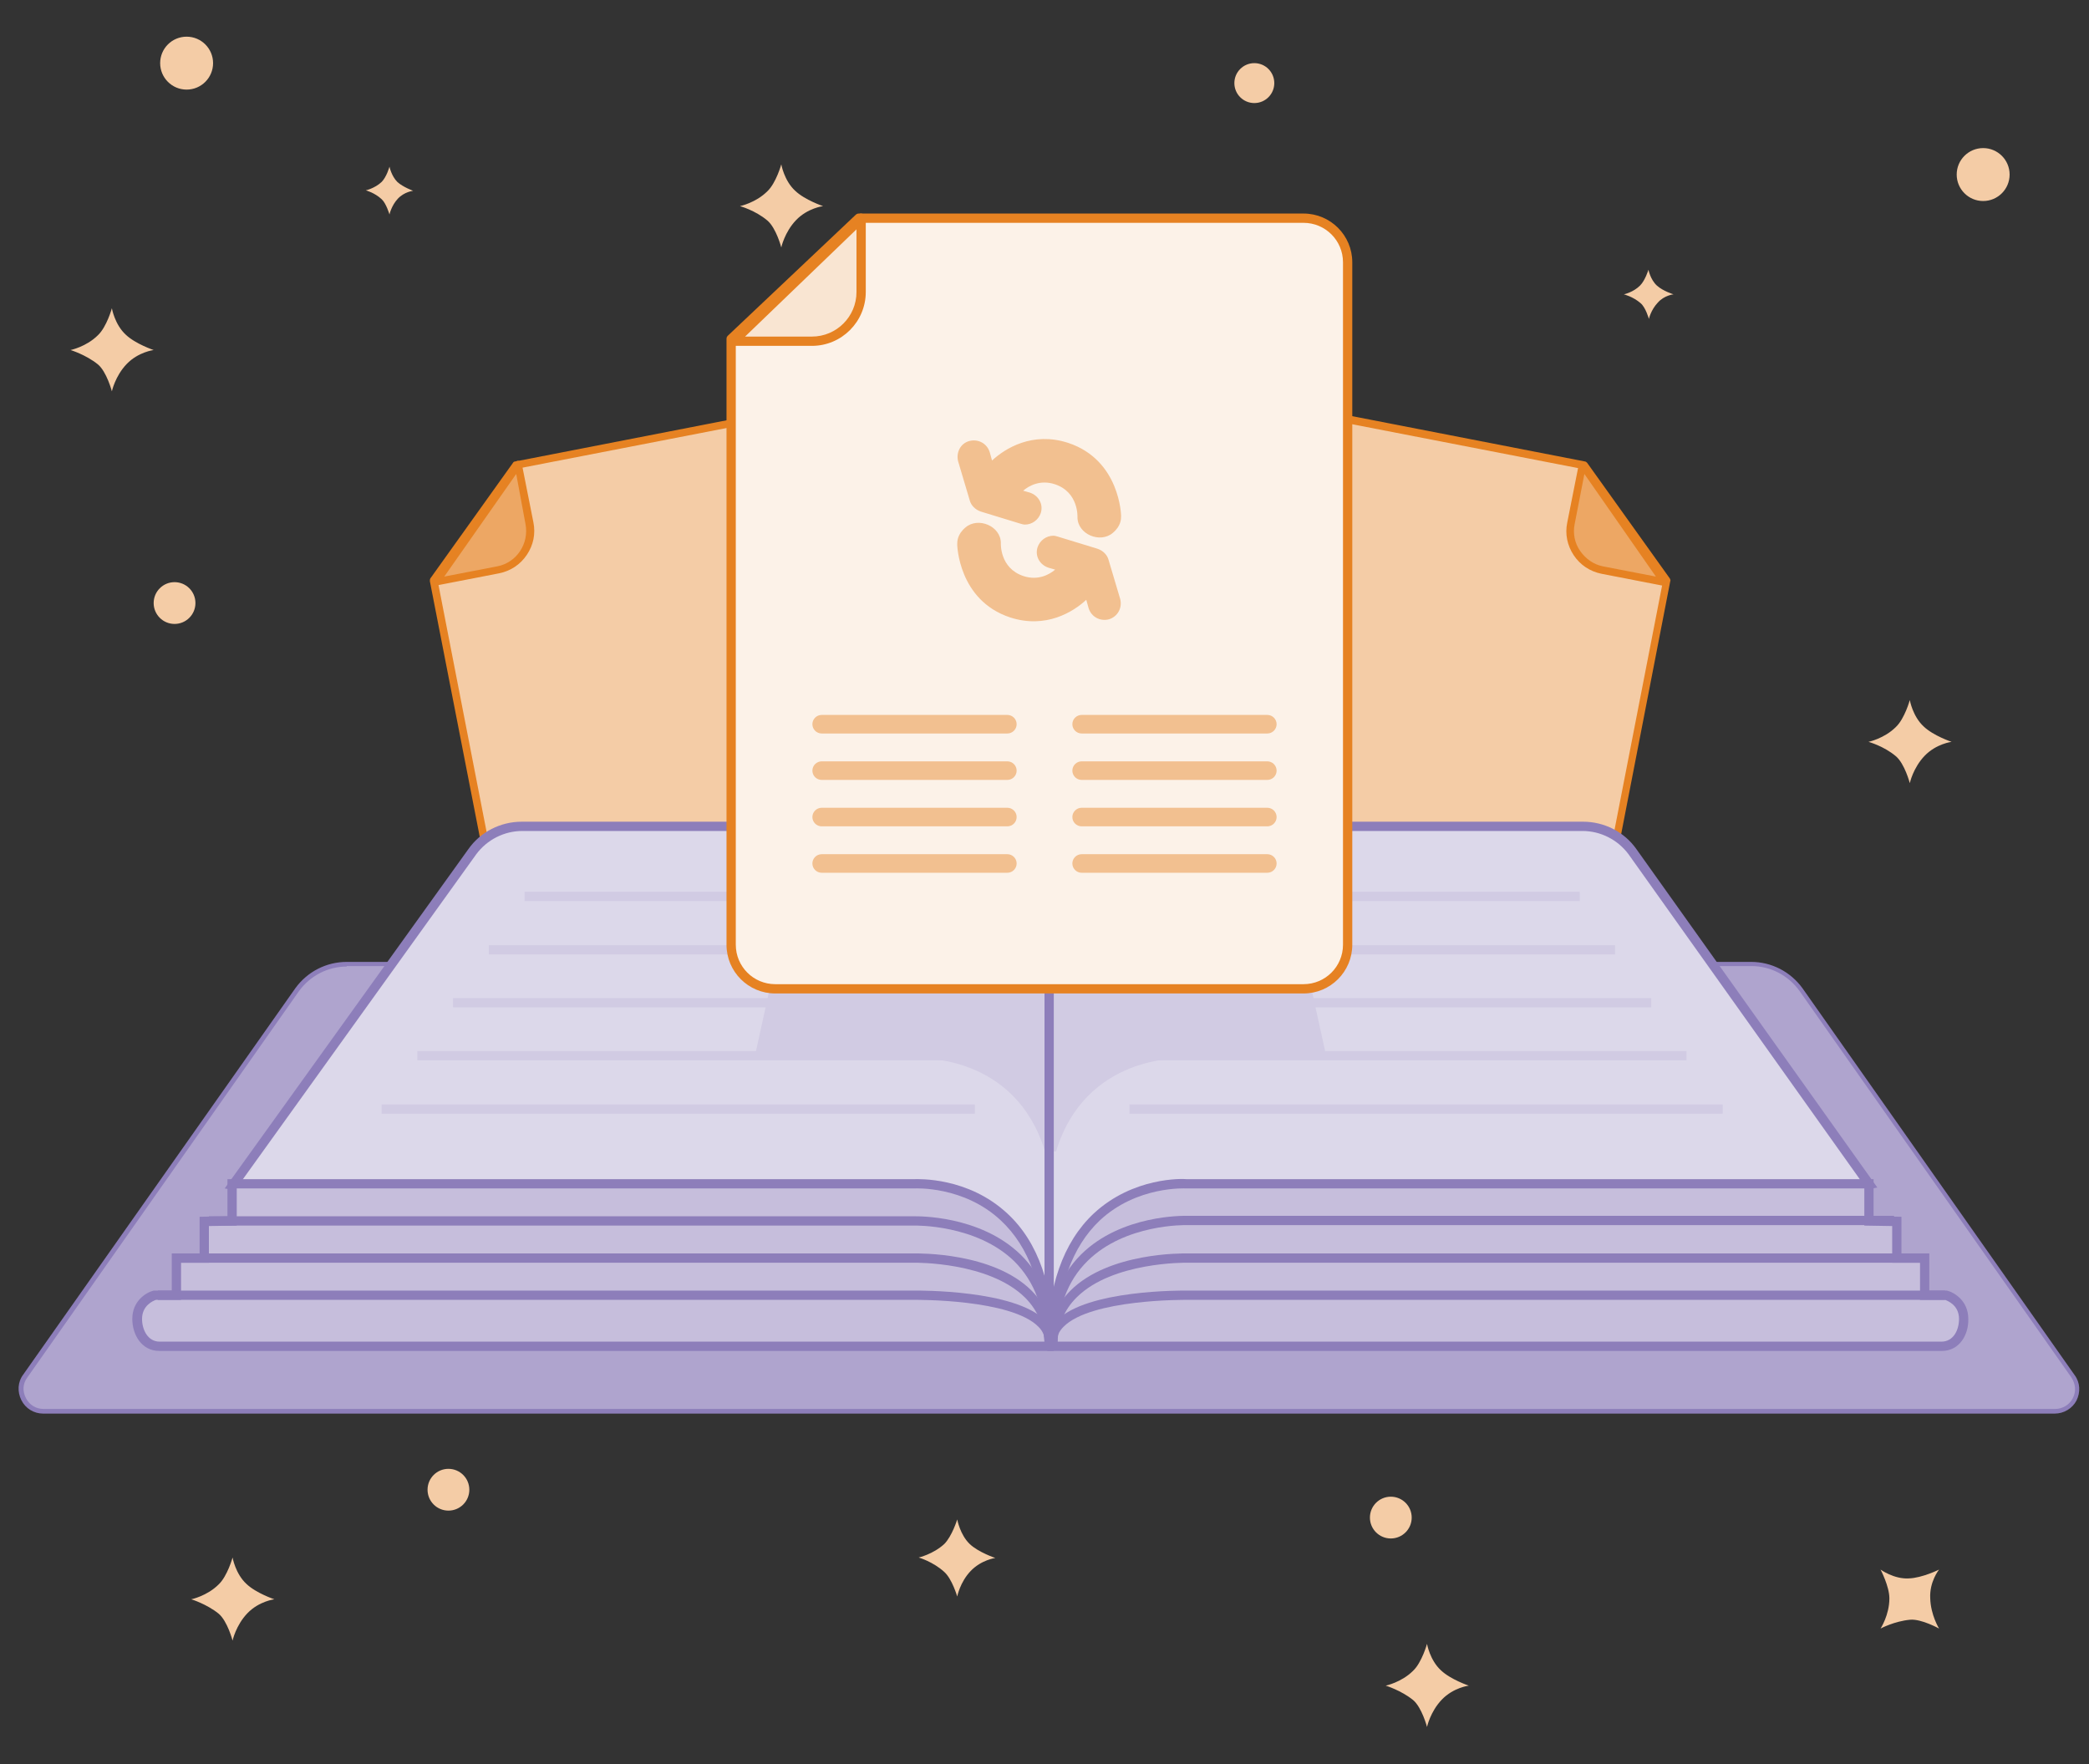
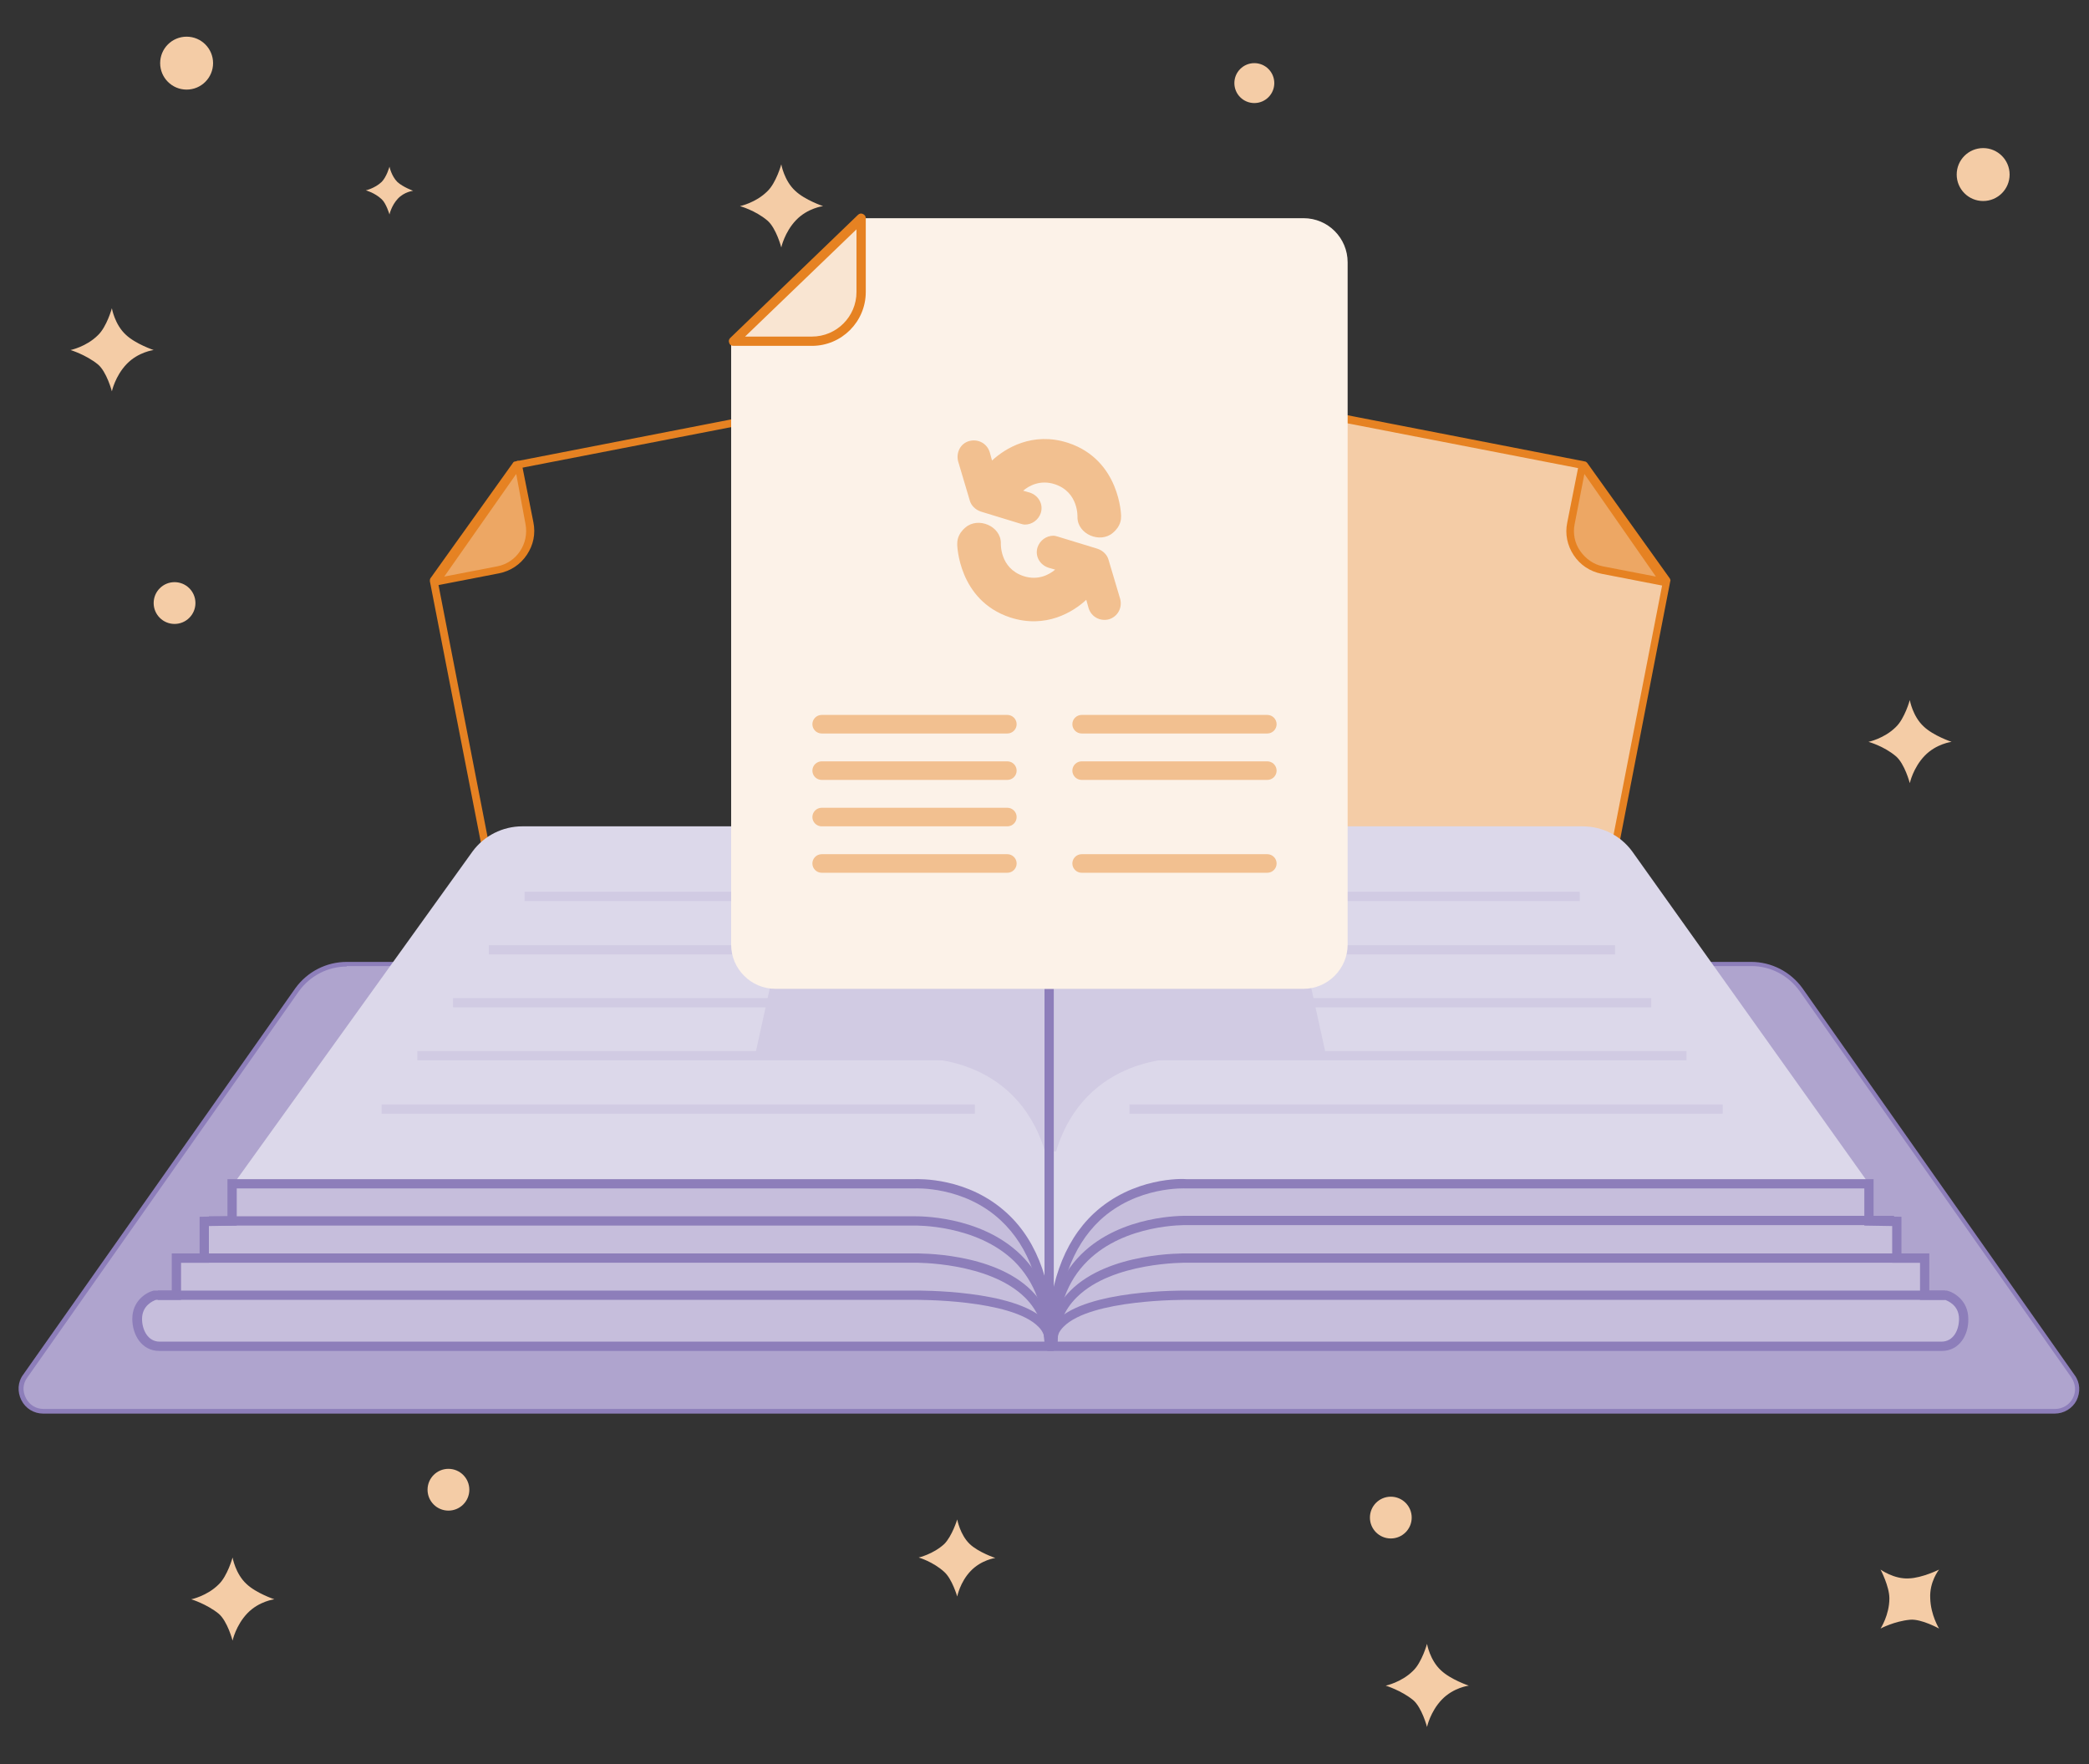
<svg xmlns="http://www.w3.org/2000/svg" id="Layer_1" viewBox="0 0 450 380">
  <rect x="0" y="0" width="450" height="380" fill="#333333" stroke="none" />
  <style>.st0{fill-rule:evenodd;clip-rule:evenodd}.st0,.st1{fill:#f4cca6}.st2{fill:#e68222}.st3{fill:#eda764}.st4{fill:#afa4ce}.st5{fill:#8d7eba}.st6{fill:#dcd8ea}.st7{fill:#d1cbe3}.st8{fill:#c6bedc}.st9{fill:#fcf2e8}.st10{fill:#f9e5d2}.st11{fill:#f2c090}</style>
  <g id="XMLID_744_">
    <path class="st0" d="M197.9 335.5s3.1-.7 5.5-2.9c1.7-1.7 2.8-5.3 2.8-5.3s.6 3.3 2.7 5.3c1.9 1.8 5.5 3 5.5 3s-3 .4-5.3 2.8-2.9 5.5-2.9 5.5-1.1-3.8-2.8-5.3c-2.4-2.2-5.5-3.1-5.5-3.1z" id="XMLID_777_" />
    <circle class="st0" cx="427.2" cy="37.6" r="5.7" id="XMLID_775_" />
    <circle class="st0" cx="40.2" cy="13.6" r="5.7" id="XMLID_774_" />
    <circle class="st0" cx="96.6" cy="320.9" r="4.5" id="XMLID_765_" />
    <circle class="st0" cx="299.6" cy="326.9" r="4.5" id="XMLID_491_" />
    <circle class="st0" cx="37.6" cy="129.9" r="4.5" id="XMLID_764_" />
    <circle class="st0" cx="270.2" cy="17.9" r="4.3" id="XMLID_754_" />
    <path class="st0" d="M298.5 363.1s3.4-.7 5.9-3.2c1.9-1.8 3-5.8 3-5.8s.6 3.5 3 5.7c2.1 2 6 3.3 6 3.3s-3.3.4-5.8 3-3.2 5.9-3.2 5.9-1.1-4.2-3-5.8c-2.6-2.1-5.9-3.1-5.9-3.1z" id="XMLID_753_" />
    <path class="st0" d="M402.5 159.8s3.4-.7 5.9-3.2c1.9-1.8 3-5.8 3-5.8s.6 3.5 3 5.7c2.1 2 6 3.3 6 3.3s-3.3.4-5.8 3-3.2 5.9-3.2 5.9-1.1-4.2-3-5.8c-2.6-2.2-5.9-3.1-5.9-3.1z" id="XMLID_752_" />
    <path class="st0" d="M405.1 350.8s1.9-2.9 1.9-6.5c0-2.6-1.9-6.2-1.9-6.2s2.9 2.1 6.1 1.9c2.9-.1 6.5-1.9 6.5-1.9s-2.1 2.6-1.9 6.2c.1 3.6 1.9 6.5 1.9 6.5s-3.8-2.1-6.2-1.9c-3.4.3-6.4 1.9-6.4 1.9z" id="XMLID_751_" />
    <path class="st0" d="M41.2 344.5s3.4-.7 5.9-3.2c1.9-1.8 3-5.8 3-5.8s.6 3.5 3 5.7c2.1 2 6 3.3 6 3.3s-3.3.4-5.8 3-3.2 5.9-3.2 5.9-1.1-4.2-3-5.8c-2.6-2.1-5.9-3.1-5.9-3.1z" id="XMLID_750_" />
    <path class="st0" d="M15.2 75.4s3.4-.7 5.9-3.2c1.9-1.8 3-5.8 3-5.8s.6 3.5 3 5.7c2.1 2 6 3.3 6 3.3s-3.3.4-5.8 3-3.2 5.9-3.2 5.9-1.1-4.2-3-5.8c-2.6-2.1-5.9-3.1-5.9-3.1z" id="XMLID_749_" />
    <path class="st0" d="M39.8 290.3s3.4-.7 5.9-3.2c1.9-1.8 3-5.8 3-5.8s.6 3.5 3 5.7c2.1 2 6 3.3 6 3.3s-3.3.4-5.8 3-3.2 5.9-3.2 5.9-1.1-4.2-3-5.8c-2.6-2.2-5.9-3.1-5.9-3.1z" id="XMLID_748_" />
    <path class="st0" d="M159.4 44.4s3.4-.7 5.9-3.2c1.9-1.8 3-5.8 3-5.8s.6 3.5 3 5.7c2.1 2 6 3.3 6 3.3s-3.3.4-5.8 3-3.2 5.9-3.2 5.9-1.1-4.2-3-5.8c-2.6-2.2-5.9-3.1-5.9-3.1z" id="XMLID_747_" />
-     <path class="st0" d="M349.8 63.4s2-.4 3.5-1.9c1.1-1.1 1.8-3.4 1.8-3.4s.4 2.1 1.8 3.4c1.3 1.2 3.6 1.9 3.6 1.9s-2 .2-3.4 1.8c-1.5 1.6-1.9 3.5-1.9 3.5s-.7-2.5-1.8-3.4c-1.6-1.4-3.6-1.9-3.6-1.9z" id="XMLID_746_" />
    <path class="st0" d="M78.8 41s1.9-.4 3.4-1.8c1.1-1.1 1.7-3.3 1.7-3.3s.4 2 1.7 3.3c1.2 1.1 3.4 1.9 3.4 1.9s-1.9.2-3.3 1.7-1.8 3.4-1.8 3.4-.7-2.4-1.7-3.3c-1.5-1.4-3.4-1.9-3.4-1.9z" id="XMLID_745_" />
  </g>
  <g id="XMLID_902_">
    <g id="XMLID_1671_">
-       <path id="XMLID_62_" class="st1" d="M187.2 85.4l-76 14.8L93.4 125l20.1 103.5c.8 4.2 4.8 6.9 9 6.1l90.3-17.6c4.2-.8 6.9-4.8 6.1-9L196.2 91.5c-.8-4.2-4.8-6.9-9-6.1z" />
      <path id="XMLID_63_" class="st2" d="M121.1 235.6c-1.7 0-3.3-.5-4.7-1.5-1.9-1.3-3.1-3.2-3.6-5.4L92.6 125.2c0-.2 0-.4.1-.6l17.8-24.9c.1-.2.3-.3.5-.3l76-14.8c2.2-.4 4.5 0 6.4 1.3 1.9 1.3 3.1 3.2 3.6 5.4l22.7 116.6c.9 4.6-2.1 9-6.7 9.9l-90.3 17.6c-.5.1-1.1.2-1.6.2zM94.3 125.2l20.1 103.2c.4 1.8 1.4 3.4 2.9 4.4 1.5 1 3.3 1.4 5.1 1l90.3-17.6c3.7-.7 6.1-4.3 5.4-8L195.4 91.6c-.4-1.8-1.4-3.4-2.9-4.4-1.5-1-3.3-1.4-5.1-1l-75.7 14.7-17.4 24.3z" />
    </g>
    <g id="XMLID_1658_">
      <path id="XMLID_58_" class="st3" d="M114.1 112.7l-2.5-12.6-17.7 25.3 13.4-2.6c4.7-.9 7.7-5.4 6.8-10.1z" />
      <path id="XMLID_59_" class="st2" d="M93.9 126.2c-.3 0-.5-.1-.7-.4-.2-.3-.2-.6 0-.9L111 99.6c.2-.3.5-.4.8-.3.3.1.6.3.6.6l2.5 12.6c.5 2.5 0 4.9-1.4 7-1.4 2.1-3.5 3.5-6 4l-13.4 2.6c-.1.1-.1.1-.2.1zm17.3-24.1l-15.5 22.1 11.4-2.2c4.2-.8 6.9-4.9 6.1-9.1l-2-10.8z" />
    </g>
  </g>
  <g id="XMLID_899_">
    <g id="XMLID_901_">
      <path id="XMLID_54_" class="st1" d="M265.3 85.4l76 14.8 17.8 24.9L339 228.6c-.8 4.2-4.8 6.9-9 6.1L239.6 217c-4.2-.8-6.9-4.8-6.1-9l22.7-116.6c.9-4.1 4.9-6.8 9.1-6z" />
      <path id="XMLID_55_" class="st2" d="M331.4 235.6c-.5 0-1.1-.1-1.6-.2l-90.3-17.6c-4.6-.9-7.6-5.4-6.7-9.9l22.7-116.6c.9-4.6 5.3-7.6 9.9-6.7l76 14.8c.2 0 .4.2.5.3l17.8 24.9c.1.2.2.4.1.6l-20.1 103.5c-.4 2.2-1.7 4.1-3.6 5.4-1.4 1-3 1.5-4.7 1.5zM263.8 86.1c-3.2 0-6.1 2.3-6.7 5.6l-22.7 116.6c-.7 3.7 1.7 7.3 5.4 8l90.3 17.6c1.8.3 3.6 0 5.1-1 1.5-1 2.5-2.6 2.9-4.4l20.1-103.2-17.4-24.3-75.7-14.7c-.4-.2-.9-.2-1.3-.2z" />
    </g>
    <g id="XMLID_900_">
      <path id="XMLID_50_" class="st3" d="M338.4 112.7l2.5-12.6 17.7 25.3-13.4-2.6c-4.7-.9-7.7-5.4-6.8-10.1z" />
      <path id="XMLID_51_" class="st2" d="M358.6 126.2h-.2l-13.4-2.6c-2.5-.5-4.6-1.9-6-4-1.4-2.1-1.9-4.6-1.4-7l2.5-12.6c.1-.3.3-.6.6-.6.3-.1.6.1.8.3l17.7 25.3c.2.3.2.6 0 .9-.1.1-.3.3-.6.3zm-17.3-24.1l-2.1 10.8c-.4 2 0 4.1 1.2 5.8 1.2 1.7 2.9 2.9 4.9 3.3l11.4 2.2-15.4-22.1z" />
    </g>
  </g>
  <g id="XMLID_898_">
    <path id="XMLID_46_" class="st4" d="M377.2 207.7H74.7c-4.2 0-8.2 2-10.7 5.5L5.4 296.4c-2.3 3.2 0 7.6 3.9 7.6h433.3c3.9 0 6.2-4.4 3.9-7.6l-58.6-83.3c-2.4-3.4-6.4-5.4-10.7-5.4z" />
    <path id="XMLID_47_" class="st5" d="M442.6 304.5H9.3c-2 0-3.8-1.1-4.7-2.9s-.8-3.9.4-5.5l58.6-83.2c2.6-3.6 6.7-5.7 11.1-5.7h302.5c4.4 0 8.5 2.1 11.1 5.7l58.6 83.3c1.2 1.6 1.3 3.7.4 5.5-.9 1.7-2.7 2.8-4.7 2.8zM74.7 208.2c-4.1 0-7.9 2-10.3 5.3L5.9 296.7c-1 1.3-1.1 3-.3 4.5s2.2 2.3 3.8 2.3h433.3c1.6 0 3.1-.9 3.8-2.3.8-1.5.6-3.1-.3-4.5l-58.6-83.3c-2.4-3.3-6.2-5.3-10.3-5.3H74.7z" />
  </g>
  <g id="XMLID_896_">
    <path id="XMLID_32_" class="st6" d="M351.6 183.4c-2.5-3.4-6.4-5.4-10.7-5.4H112.5c-4.2 0-8.2 2-10.7 5.4l-51.6 71.8 176.1 31.9L402.6 255l-51-71.6z" />
-     <path id="XMLID_43_" class="st5" d="M226.3 288.2L48.4 256l52.5-73.1c2.6-3.7 6.9-5.9 11.5-5.9H341c4.6 0 8.9 2.2 11.5 5.9l51.9 72.9-1.5.3-176.6 32.1zM51.9 254.6l174.4 31.6 174.6-31.8-50.1-70.4c-2.3-3.1-6-5-9.9-5H112.5c-3.9 0-7.6 1.9-9.9 5l-50.7 70.6z" />
  </g>
  <path class="st7" d="M280.3 203H168l-5.5 25H198s20.7-1 27.1 20h2.4c6.4-21 27.1-20 27.1-20h31.2l-5.5-25z" id="XMLID_895_" />
  <g id="XMLID_887_">
    <g id="XMLID_888_">
      <g id="XMLID_894_">
        <path id="XMLID_42_" class="st7" d="M243.1 192.1h97.2v2h-97.2z" />
      </g>
      <g id="XMLID_893_">
        <path id="XMLID_41_" class="st7" d="M243.1 203.6h104.8v2H243.1z" />
      </g>
      <g id="XMLID_891_">
        <path id="XMLID_40_" class="st7" d="M243.2 215h112.5v2H243.2z" />
      </g>
      <g id="XMLID_890_">
        <path id="XMLID_39_" class="st7" d="M243.2 226.4h120.1v2H243.2z" />
      </g>
      <g id="XMLID_889_">
        <path id="XMLID_38_" class="st7" d="M243.3 237.9h127.8v2H243.3z" />
      </g>
    </g>
  </g>
  <g id="XMLID_880_">
    <g id="XMLID_881_">
      <g id="XMLID_886_">
        <path id="XMLID_37_" class="st7" d="M113 192.1h97.2v2H113z" />
      </g>
      <g id="XMLID_885_">
        <path id="XMLID_36_" class="st7" d="M105.3 203.6h104.8v2H105.3z" />
      </g>
      <g id="XMLID_884_">
        <path id="XMLID_35_" class="st7" d="M97.6 215h112.5v2H97.6z" />
      </g>
      <g id="XMLID_883_">
        <path id="XMLID_34_" class="st7" d="M89.9 226.4H210v2H89.9z" />
      </g>
      <g id="XMLID_882_">
        <path id="XMLID_33_" class="st7" d="M82.2 237.9H210v2H82.2z" />
      </g>
    </g>
  </g>
  <g id="XMLID_878_">
    <g id="XMLID_879_">
      <path id="XMLID_25_" class="st8" d="M197 255H50v8l-6 .1v7.9h-6v8h-4.6s-3.9 1-3.9 5.1c0 3 1.7 5.9 4.8 5.9H226c0-37-29-35-29-35z" />
      <path id="XMLID_29_" class="st5" d="M227 291H34.3c-3.8 0-5.8-3.5-5.8-6.9 0-3.9 3-5.7 4.6-6.1H37v-8h6v-7.9l6-.1v-8h148c.8 0 11.5-.5 20 7.4 6.7 6.2 10 15.9 10 28.6v1zM33.6 280c-.6.2-3 1.2-3 4.1 0 2.3 1.2 4.9 3.8 4.9H225c-.2-11.7-3.3-20.4-9.4-26.1-8-7.5-18.5-6.9-18.6-6.9H51v8l-6 .1v7.9h-6v8h-5.4z" />
    </g>
  </g>
  <g id="XMLID_877_">
    <path id="XMLID_28_" class="st5" d="M227 289.5h-2c.1-7.5-2.1-13.4-6.5-17.8-8.2-8-21.4-7.7-21.5-7.7H45v-2h152c.5 0 14.1-.3 22.9 8.3 4.8 4.7 7.2 11.2 7.1 19.2z" />
  </g>
  <g id="XMLID_876_">
    <path id="XMLID_27_" class="st5" d="M227 290.3h-2c.1-4.3-1.3-7.9-4.2-10.8-7.8-7.7-23.6-7.5-23.8-7.5H38v-2h159c.7 0 16.9-.3 25.2 8 3.3 3.3 4.9 7.4 4.8 12.3z" />
  </g>
  <g id="XMLID_875_">
    <path id="XMLID_26_" class="st5" d="M227.1 289.3l-2-.1c0-1.3-.4-2.4-1.4-3.4-5.9-6-26.4-5.8-26.6-5.8H34v-2h163c.9 0 21.6-.2 28.1 6.4 1.4 1.4 2 3.1 2 4.9z" />
  </g>
  <g id="XMLID_873_">
    <g id="XMLID_874_">
      <path id="XMLID_17_" class="st8" d="M255.6 255h147v8l6 .1v7.9h6v8h4.6s3.9 1 3.9 5.1c0 3-1.7 5.9-4.8 5.9H226.6c0-37 29-35 29-35z" />
      <path id="XMLID_22_" class="st5" d="M418.3 291H225.6v-1c0-12.7 3.4-22.4 10-28.6 8.5-7.9 19.2-7.5 20-7.4h148v8l6 .1v7.9h6v8h3.8c1.6.4 4.6 2.2 4.6 6.1.1 3.4-1.9 6.9-5.7 6.9zm-190.7-2h190.6c2.6 0 3.8-2.5 3.8-4.9 0-3-2.5-3.9-3-4.1h-5.4v-8h-6v-7.9l-6-.1v-8H255.5c-.1 0-10.6-.6-18.6 6.9-6 5.7-9.1 14.4-9.3 26.1z" />
    </g>
  </g>
  <g id="XMLID_872_">
    <path id="XMLID_21_" class="st5" d="M225.8 289.5c-.1-8.1 2.3-14.5 7.1-19.3 8.7-8.6 22.2-8.3 22.7-8.3H408v2H255.6c-.2 0-13.2-.3-21.3 7.7-4.4 4.3-6.6 10.3-6.5 17.8l-2 .1z" />
  </g>
  <g id="XMLID_871_">
    <path id="XMLID_20_" class="st5" d="M225.8 290.3c-.1-4.9 1.5-9 4.8-12.3 8.3-8.3 24.4-8 25-8H415v2H255.6c-.2 0-15.9-.2-23.6 7.4-2.9 2.8-4.3 6.5-4.2 10.8l-2 .1z" />
  </g>
  <g id="XMLID_870_">
    <path id="XMLID_19_" class="st5" d="M225.7 289.3c-.1-1.8.6-3.5 2-4.9 6.5-6.6 27-6.4 27.9-6.4H419v2H255.6c-.2 0-20.6-.2-26.5 5.8-1 1-1.5 2.1-1.4 3.4l-2 .1z" />
  </g>
  <g id="XMLID_869_">
    <path id="XMLID_18_" class="st5" d="M225 213h2v76h-2z" />
  </g>
  <g id="XMLID_854_">
    <g id="XMLID_868_">
      <path id="XMLID_13_" class="st9" d="M280.8 47H185l-27.5 26v130.5c0 5.2 4.3 9.5 9.5 9.5h113.8c5.2 0 9.5-4.3 9.5-9.5v-147c0-5.2-4.2-9.5-9.5-9.5z" />
-       <path id="XMLID_14_" class="st2" d="M280.8 214H167c-5.8 0-10.5-4.7-10.5-10.5V73c0-.3.1-.5.3-.7l27.5-26c.2-.2.4-.3.7-.3h95.8c5.8 0 10.5 4.7 10.5 10.5v147c0 5.8-4.7 10.5-10.5 10.5zM158.5 73.4v130.1c0 4.7 3.8 8.5 8.5 8.5h113.8c4.7 0 8.5-3.8 8.5-8.5v-147c0-4.7-3.8-8.5-8.5-8.5h-95.4l-26.9 25.4z" />
    </g>
    <g id="XMLID_867_">
      <path id="XMLID_1_" class="st10" d="M185.5 62.9V47L158 73.5h16.9c5.8 0 10.6-4.7 10.6-10.6z" />
      <path id="XMLID_10_" class="st2" d="M174.9 74.5H158c-.4 0-.8-.2-.9-.6-.2-.4-.1-.8.2-1.1l27.5-26.5c.3-.3.7-.4 1.1-.2.4.2.6.5.6.9v15.9c0 6.4-5.2 11.6-11.6 11.6zm-14.4-2h14.4c5.3 0 9.6-4.3 9.6-9.6V49.4l-24 23.1z" />
    </g>
    <g id="XMLID_858_">
      <g id="XMLID_866_">
        <path id="XMLID_9_" class="st11" d="M217 158h-40c-1.1 0-2-.9-2-2s.9-2 2-2h40c1.1 0 2 .9 2 2s-.9 2-2 2z" />
      </g>
      <g id="XMLID_865_">
        <path id="XMLID_8_" class="st11" d="M217 168h-40c-1.1 0-2-.9-2-2s.9-2 2-2h40c1.1 0 2 .9 2 2s-.9 2-2 2z" />
      </g>
      <g id="XMLID_864_">
        <path id="XMLID_7_" class="st11" d="M217 178h-40c-1.1 0-2-.9-2-2s.9-2 2-2h40c1.1 0 2 .9 2 2s-.9 2-2 2z" />
      </g>
      <g id="XMLID_863_">
        <path id="XMLID_6_" class="st11" d="M217 188h-40c-1.1 0-2-.9-2-2s.9-2 2-2h40c1.1 0 2 .9 2 2s-.9 2-2 2z" />
      </g>
      <g id="XMLID_862_">
        <path id="XMLID_5_" class="st11" d="M273 158h-40c-1.1 0-2-.9-2-2s.9-2 2-2h40c1.1 0 2 .9 2 2s-.9 2-2 2z" />
      </g>
      <g id="XMLID_861_">
        <path id="XMLID_4_" class="st11" d="M273 168h-40c-1.1 0-2-.9-2-2s.9-2 2-2h40c1.1 0 2 .9 2 2s-.9 2-2 2z" />
      </g>
      <g id="XMLID_860_">
-         <path id="XMLID_3_" class="st11" d="M273 178h-40c-1.1 0-2-.9-2-2s.9-2 2-2h40c1.1 0 2 .9 2 2s-.9 2-2 2z" />
-       </g>
+         </g>
      <g id="XMLID_859_">
        <path id="XMLID_2_" class="st11" d="M273 188h-40c-1.1 0-2-.9-2-2s.9-2 2-2h40c1.1 0 2 .9 2 2s-.9 2-2 2z" />
      </g>
    </g>
    <g id="XMLID_855_">
      <path class="st11" d="M208.9 107.8c.3 1.1 1.2 2 2.4 2.4l8.5 2.6c.3.1.7.2 1 .2 1.5 0 2.9-1 3.4-2.5.6-1.9-.5-3.8-2.4-4.4l-1.4-.4c1.3-1.1 3.7-2.4 6.8-1.4 5.2 1.7 4.9 7.1 4.9 7.1 0 3.7 4.9 5.7 7.6 3.4 1.8-1.5 1.8-3 1.8-3.7 0 0-.2-12-11.4-15.7-7.7-2.5-13.6 1.2-16.4 3.8l-.5-1.8c-.6-1.9-2.5-2.9-4.4-2.4s-2.9 2.5-2.4 4.4l2.5 8.4z" id="XMLID_857_" />
      <path class="st11" d="M238.8 120.6c-.3-1.1-1.2-2-2.4-2.4l-8.5-2.6c-.3-.1-.7-.2-1-.2-1.5 0-2.9 1-3.4 2.5-.6 1.9.5 3.8 2.4 4.4l1.4.4c-1.3 1.1-3.7 2.4-6.8 1.4-5.2-1.7-4.9-7.1-4.9-7.1 0-3.7-4.9-5.7-7.6-3.4-1.8 1.5-1.8 3-1.8 3.7 0 0 .2 12 11.4 15.7 7.7 2.5 13.6-1.2 16.4-3.8l.5 1.8c.6 1.9 2.5 2.9 4.4 2.4 1.9-.6 2.9-2.5 2.4-4.4l-2.5-8.4z" id="XMLID_856_" />
    </g>
  </g>
</svg>